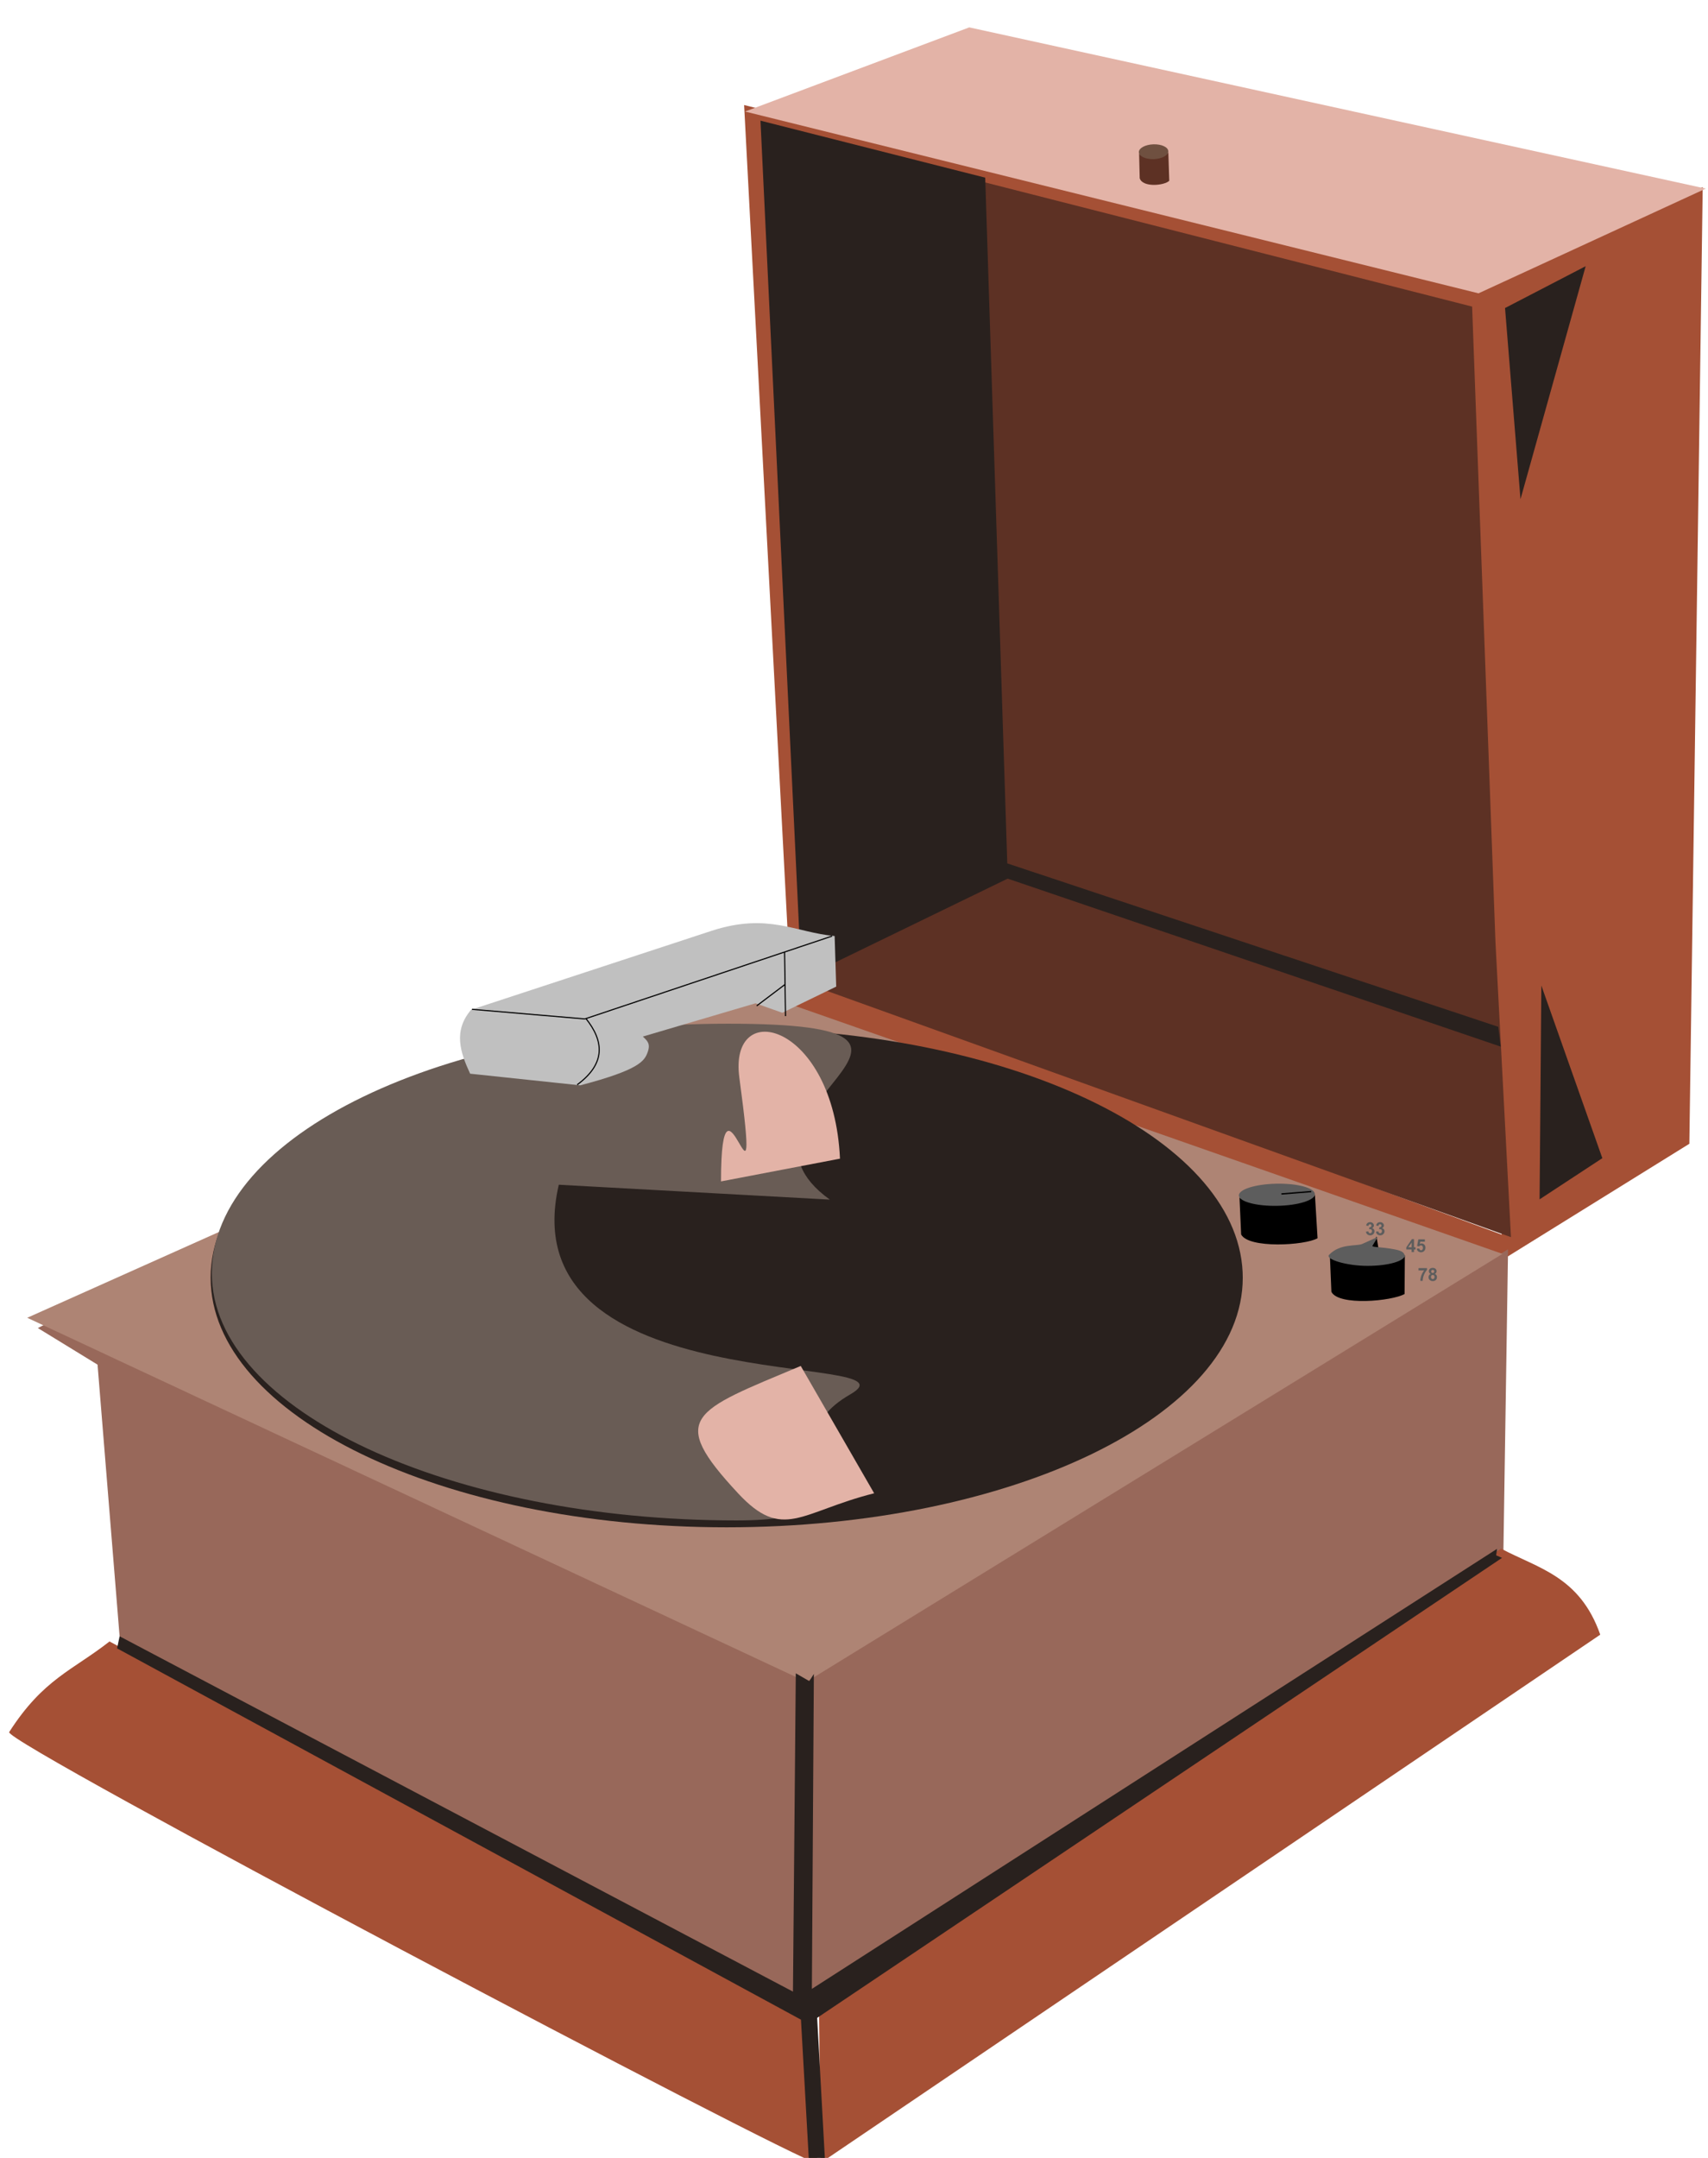
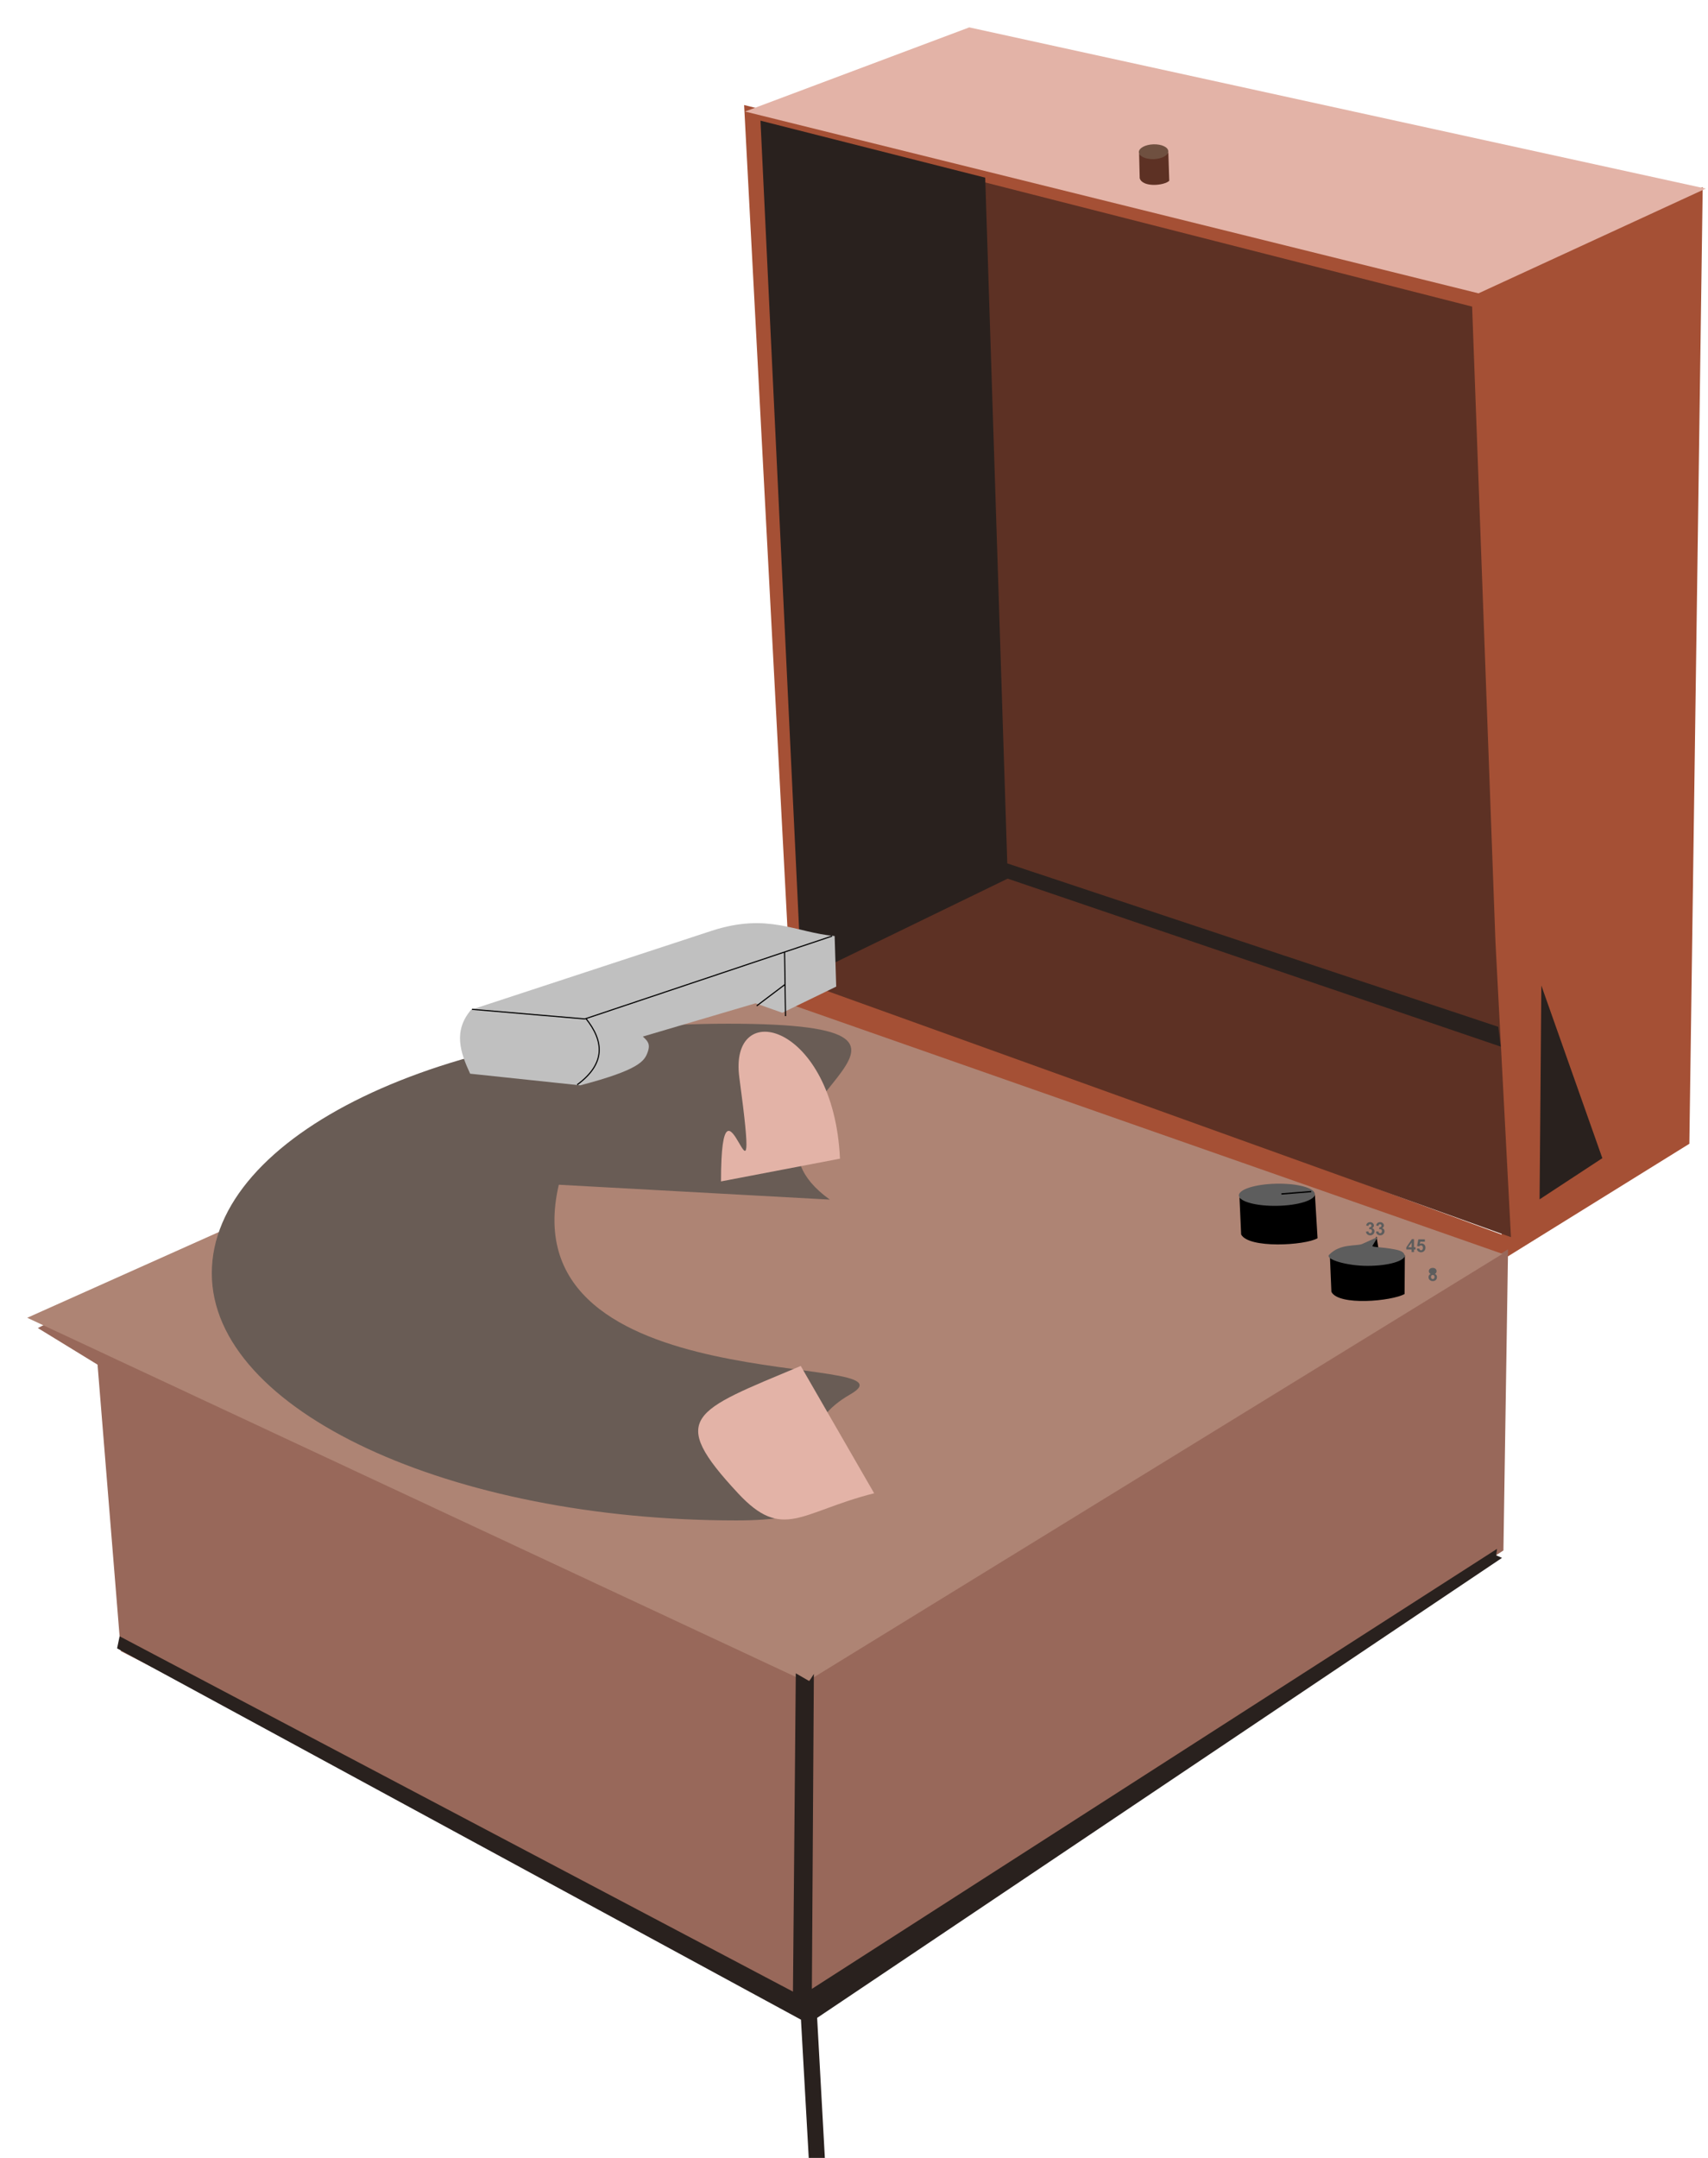
<svg xmlns="http://www.w3.org/2000/svg" version="1.0" viewBox="0 0 380 480">
  <g transform="translate(-12.438 -35.112)">
    <path d="m177.99 58.478 10.08 191.4 4.01-1.03-10.09-184 156.21 38.56 8.33 206.32-158.44-58.39-0.31 7.47 159.04 56.45 41.47-25.73 2.97-212.8-48.31 22.633-164.96-40.885z" fill="#a55035" fill-rule="evenodd" />
    <path d="m20.859 330.52 1.694-0.87 12.3 6.08 157.09 72.75 156.01-95.48-1.03 66.99-155.02 100.84-152.59-78.45-5.172-63.72-13.279-8.14z" fill="#98685a" />
    <path d="m180.47 255.76 166.24 58.26-154.87 95.2-173.34-80.99 161.97-72.47z" fill="#ae8474" />
-     <path d="m194.35 516.37c-5.56-1.07-181.31-93.74-179.87-95.98 7.579-11.83 14.143-13.74 22.326-20.16l153.83 83.1m4.04 0.05 151.7-103.81c8.25 4.4 17.53 6.15 22.09 19.15l-173.47 117.51" fill="#a55035" />
    <path d="m196.04 516.66-3.63-0.83-1.77-31.47-152.15-82.59 0.557-2.69 149.81 79.04 0.63-70.8 3 1.73 1.02-1.59-0.44 70.05 152.44-97.88-0.2 1.44 1.3 0.57-152.37 102.32 1.8 32.7z" fill="#29211e" />
    <path d="m228.08 41.202-49.88 18.718 163.18 40.44 50.56-23.296-163.86-35.862z" fill="#e3b3a7" fill-rule="evenodd" />
    <path d="m230.24 75.339 109.72 27.971 5.19 141.3 3.45 65.69-161.18-58.01 47.05-21.11-4.23-155.84z" fill="#5d3124" />
    <g transform="matrix(.226 -.008 .008 .226 308.12 57.18)">
      <path d="m-188.88 71.075 0.28-24.644c-0.05 4.594 28.75 7.073 28.77-0.828l-0.07 29.011c-4.96 4.609-26.52 5.925-28.98-3.539z" fill="#5d3124" />
      <path d="m-159.85 45.513c0 4.019-6.48 7.282-14.47 7.282s-14.48-3.263-14.48-7.282c0-4.02 6.49-7.282 14.48-7.282 7.88 0 14.29 3.157 14.47 7.118" fill="#6f5040" />
    </g>
    <path d="m355.36 254.33 13.57 38.4-13.96 9.16" fill="#29211e" />
    <path d="m236.63 230.55-45.88 22.28-9.12-190.88 50 12.68 4.91 152.53 109.23 36.35 0.55 4.41" fill="#29211e" />
-     <path d="m347.28 103.63 17.94-9.309-14.5 51.829" fill="#29211e" />
-     <path d="m288.93 319.32c0 30.64-51.44 55.52-114.82 55.52-63.37 0-114.81-24.88-114.81-55.52-1e-3 -30.64 51.44-55.51 114.81-55.51 62.48 0 113.39 24.07 114.79 54.27" fill="#29211e" />
    <path d="m136.76 298.64c-11.36 48.94 81.72 36.95 64.88 46.61-21.06 12.08 9.85 28.06-25.38 28.06-63.37 0-116.7-24.33-116.7-54.98 0-30.64 51.44-55.51 114.81-55.51 62.48 0-5.21 19.02 22.69 39.13" fill="#695c55" />
    <path d="m172.85 297.9c0-30.64 9.27 15.42 4.08-23.08-2.44-18.1 20.99-12.18 22.39 18.02m7.6 74.43c-16.4 4.14-20.28 10.75-30.28 0-15.77-16.94-10.14-18.2 13.95-28.32" fill="#e3b3a7" />
    <path d="m117.25 259.72 53.56-17.58c12.52-4.05 18.53 0.37 27.32 1.18l0.35 11.25-11.99 5.82-5.96-2.11-25.07 7.4c0.96 0.92 1.77 1.56 1.07 3.48-0.71 1.96-1.85 3.92-15 7.37l-24.5-2.59c-2.18-4.74-3.81-9.48 0.22-14.22z" fill="#c0c0c0" />
    <path d="m187.01 254.15-6.22 4.7m6.2-11.98 0.21 14.26m-44.64 0.63 55.01-18.43m-80.13 16.29 25.12 2.14m-1.71 14.64c6.37-4.7 6.02-9.67 1.89-14.8" fill="none" stroke="#000" stroke-width=".25" />
    <g transform="translate(-4.06 2.03)">
      <g transform="translate(-94.01 -124.15)">
        <path d="m386.64 431.82-0.37-8.34c0.07 1.55 16.94 2.03 16.78-0.64l0.59 9.82c-2.8 1.62-15.36 2.33-17-0.84z" />
        <path d="m403.04 422.81c0.09 1.36-3.63 2.54-8.29 2.64-4.67 0.1-8.52-0.92-8.61-2.28s3.63-2.54 8.29-2.64c4.6-0.1 8.42 0.89 8.61 2.23" fill="#5d5d5d" />
      </g>
      <path d="m301.59 298.66 6.63-0.53" fill="none" stroke="#000" stroke-width=".3" />
    </g>
    <g transform="translate(-3.229 4.306)">
      <path d="m313 309.56c0.07 0.14 15.23-0.15 15.22 0.52l-0.06 8.56c-2.82 1.59-14.68 2.7-16.28-0.49l-0.34-8.07m9.16-1.67 1.22-2.57 0.42 2.62" />
      <path d="m328.28 309.92c0.05 1.36-3.69 2.46-8.35 2.46-4.67 0.01-9.51-1.48-8.56-2.46 2.48-2.59 6.09-1.85 7.37-2.42l3.46-1.55-1.18 1.95c-0.17 0.27 0.91 0.27 2.47 0.45 4.57 0.53 4.62 0.98 4.78 2.32" fill="#5d5d5d" />
    </g>
    <g transform="translate(24.108 -6.223)" fill="#5d5d5d">
      <path d="m292.23 315.31 0.53-0.07c0.02 0.14 0.06 0.24 0.14 0.31 0.07 0.08 0.16 0.11 0.27 0.11s0.2-0.04 0.28-0.13c0.08-0.08 0.12-0.2 0.12-0.35 0-0.13-0.04-0.24-0.11-0.32-0.08-0.08-0.17-0.12-0.27-0.12-0.07 0-0.16 0.01-0.26 0.04l0.06-0.45c0.15 0 0.27-0.03 0.34-0.1 0.08-0.07 0.12-0.16 0.12-0.27 0-0.1-0.03-0.17-0.08-0.23-0.06-0.06-0.14-0.09-0.23-0.09-0.1 0-0.18 0.04-0.24 0.1-0.07 0.07-0.11 0.16-0.12 0.29l-0.51-0.09c0.03-0.17 0.09-0.31 0.16-0.41 0.07-0.11 0.17-0.19 0.3-0.25 0.12-0.06 0.26-0.09 0.42-0.09 0.27 0 0.49 0.09 0.65 0.26 0.13 0.14 0.2 0.3 0.2 0.48 0 0.25-0.14 0.45-0.41 0.6 0.16 0.03 0.3 0.11 0.39 0.23 0.1 0.13 0.15 0.27 0.15 0.45 0 0.25-0.09 0.46-0.27 0.64-0.19 0.18-0.42 0.27-0.69 0.27-0.26 0-0.47-0.08-0.64-0.23-0.18-0.15-0.27-0.34-0.3-0.58z" />
      <path d="m294.46 315.31 0.53-0.07c0.01 0.14 0.06 0.24 0.13 0.31 0.08 0.08 0.17 0.11 0.27 0.11 0.12 0 0.21-0.04 0.29-0.13 0.08-0.08 0.11-0.2 0.11-0.35 0-0.13-0.03-0.24-0.11-0.32-0.07-0.08-0.16-0.12-0.27-0.12-0.07 0-0.15 0.01-0.25 0.04l0.06-0.45c0.15 0 0.26-0.03 0.34-0.1s0.12-0.16 0.12-0.27c0-0.1-0.03-0.17-0.09-0.23s-0.13-0.09-0.23-0.09c-0.09 0-0.17 0.04-0.24 0.1-0.06 0.07-0.1 0.16-0.12 0.29l-0.5-0.09c0.03-0.17 0.08-0.31 0.16-0.41 0.07-0.11 0.17-0.19 0.29-0.25 0.13-0.06 0.27-0.09 0.43-0.09 0.27 0 0.48 0.09 0.65 0.26 0.13 0.14 0.2 0.3 0.2 0.48 0 0.25-0.14 0.45-0.41 0.6 0.16 0.03 0.29 0.11 0.39 0.23 0.1 0.13 0.15 0.27 0.15 0.45 0 0.25-0.09 0.46-0.28 0.64-0.18 0.18-0.41 0.27-0.68 0.27-0.26 0-0.48-0.08-0.65-0.23s-0.27-0.34-0.29-0.58z" />
    </g>
    <g transform="translate(27.606 -2.455)">
      <path d="m298.89 316.07v-0.58h-1.18v-0.48l1.25-1.82h0.46v1.82h0.35v0.48h-0.35v0.58h-0.53z" fill="#5d5d5d" />
      <path d="m298.89 315.01 0.02-1.05-0.77 1.03 0.75 0.02z" fill="#ae8474" />
      <path d="m300.04 315.33 0.55-0.06c0.02 0.13 0.06 0.23 0.14 0.3s0.17 0.11 0.27 0.11c0.11 0 0.21-0.05 0.29-0.14 0.08-0.1 0.12-0.24 0.12-0.42s-0.04-0.31-0.12-0.4-0.18-0.13-0.31-0.13c-0.16 0-0.3 0.07-0.42 0.21l-0.45-0.07 0.28-1.49h1.45v0.52h-1.03l-0.09 0.48c0.12-0.06 0.25-0.09 0.38-0.09 0.24 0 0.45 0.09 0.62 0.27 0.17 0.17 0.25 0.4 0.25 0.69 0 0.23-0.07 0.44-0.2 0.63-0.19 0.25-0.45 0.38-0.78 0.38-0.26 0-0.48-0.08-0.65-0.22-0.16-0.14-0.26-0.33-0.3-0.57z" fill="#5d5d5d" />
    </g>
    <g transform="translate(24.669 3.947)">
-       <path d="m303.37 313.75v-0.51h1.88v0.4c-0.16 0.15-0.31 0.37-0.47 0.66-0.16 0.28-0.28 0.59-0.37 0.91-0.08 0.32-0.12 0.6-0.12 0.86h-0.53c0.01-0.4 0.09-0.8 0.24-1.21 0.16-0.42 0.36-0.78 0.62-1.11h-1.25z" fill="#5d5d5d" />
      <path d="m306.07 314.52c-0.14-0.06-0.24-0.14-0.31-0.24-0.06-0.11-0.1-0.22-0.1-0.35 0-0.21 0.08-0.39 0.23-0.53s0.36-0.21 0.63-0.21c0.28 0 0.49 0.07 0.64 0.21s0.22 0.32 0.22 0.53c0 0.13-0.03 0.25-0.1 0.35-0.07 0.11-0.17 0.19-0.29 0.24 0.16 0.07 0.28 0.16 0.36 0.28s0.12 0.27 0.12 0.43c0 0.26-0.08 0.47-0.25 0.64s-0.39 0.25-0.67 0.25c-0.26 0-0.48-0.07-0.65-0.21-0.21-0.16-0.31-0.38-0.31-0.66 0-0.16 0.04-0.3 0.12-0.43 0.07-0.13 0.19-0.23 0.36-0.3z" fill="#5d5d5d" />
-       <path d="m306.18 313.97c0 0.11 0.03 0.19 0.1 0.26 0.06 0.06 0.14 0.09 0.24 0.09 0.11 0 0.19-0.03 0.25-0.1 0.07-0.06 0.1-0.14 0.1-0.25s-0.03-0.19-0.1-0.25c-0.06-0.06-0.14-0.09-0.24-0.09-0.11 0-0.19 0.03-0.25 0.09-0.07 0.06-0.1 0.15-0.1 0.25z" fill="#ae8474" />
      <path d="m306.13 315.2c0 0.15 0.04 0.26 0.12 0.35 0.08 0.08 0.17 0.13 0.29 0.13 0.11 0 0.21-0.04 0.28-0.13 0.07-0.08 0.11-0.19 0.11-0.35 0-0.13-0.04-0.24-0.11-0.32-0.08-0.08-0.17-0.12-0.29-0.12-0.13 0-0.23 0.04-0.3 0.14-0.06 0.09-0.1 0.19-0.1 0.3z" fill="#ae8474" />
    </g>
  </g>
</svg>